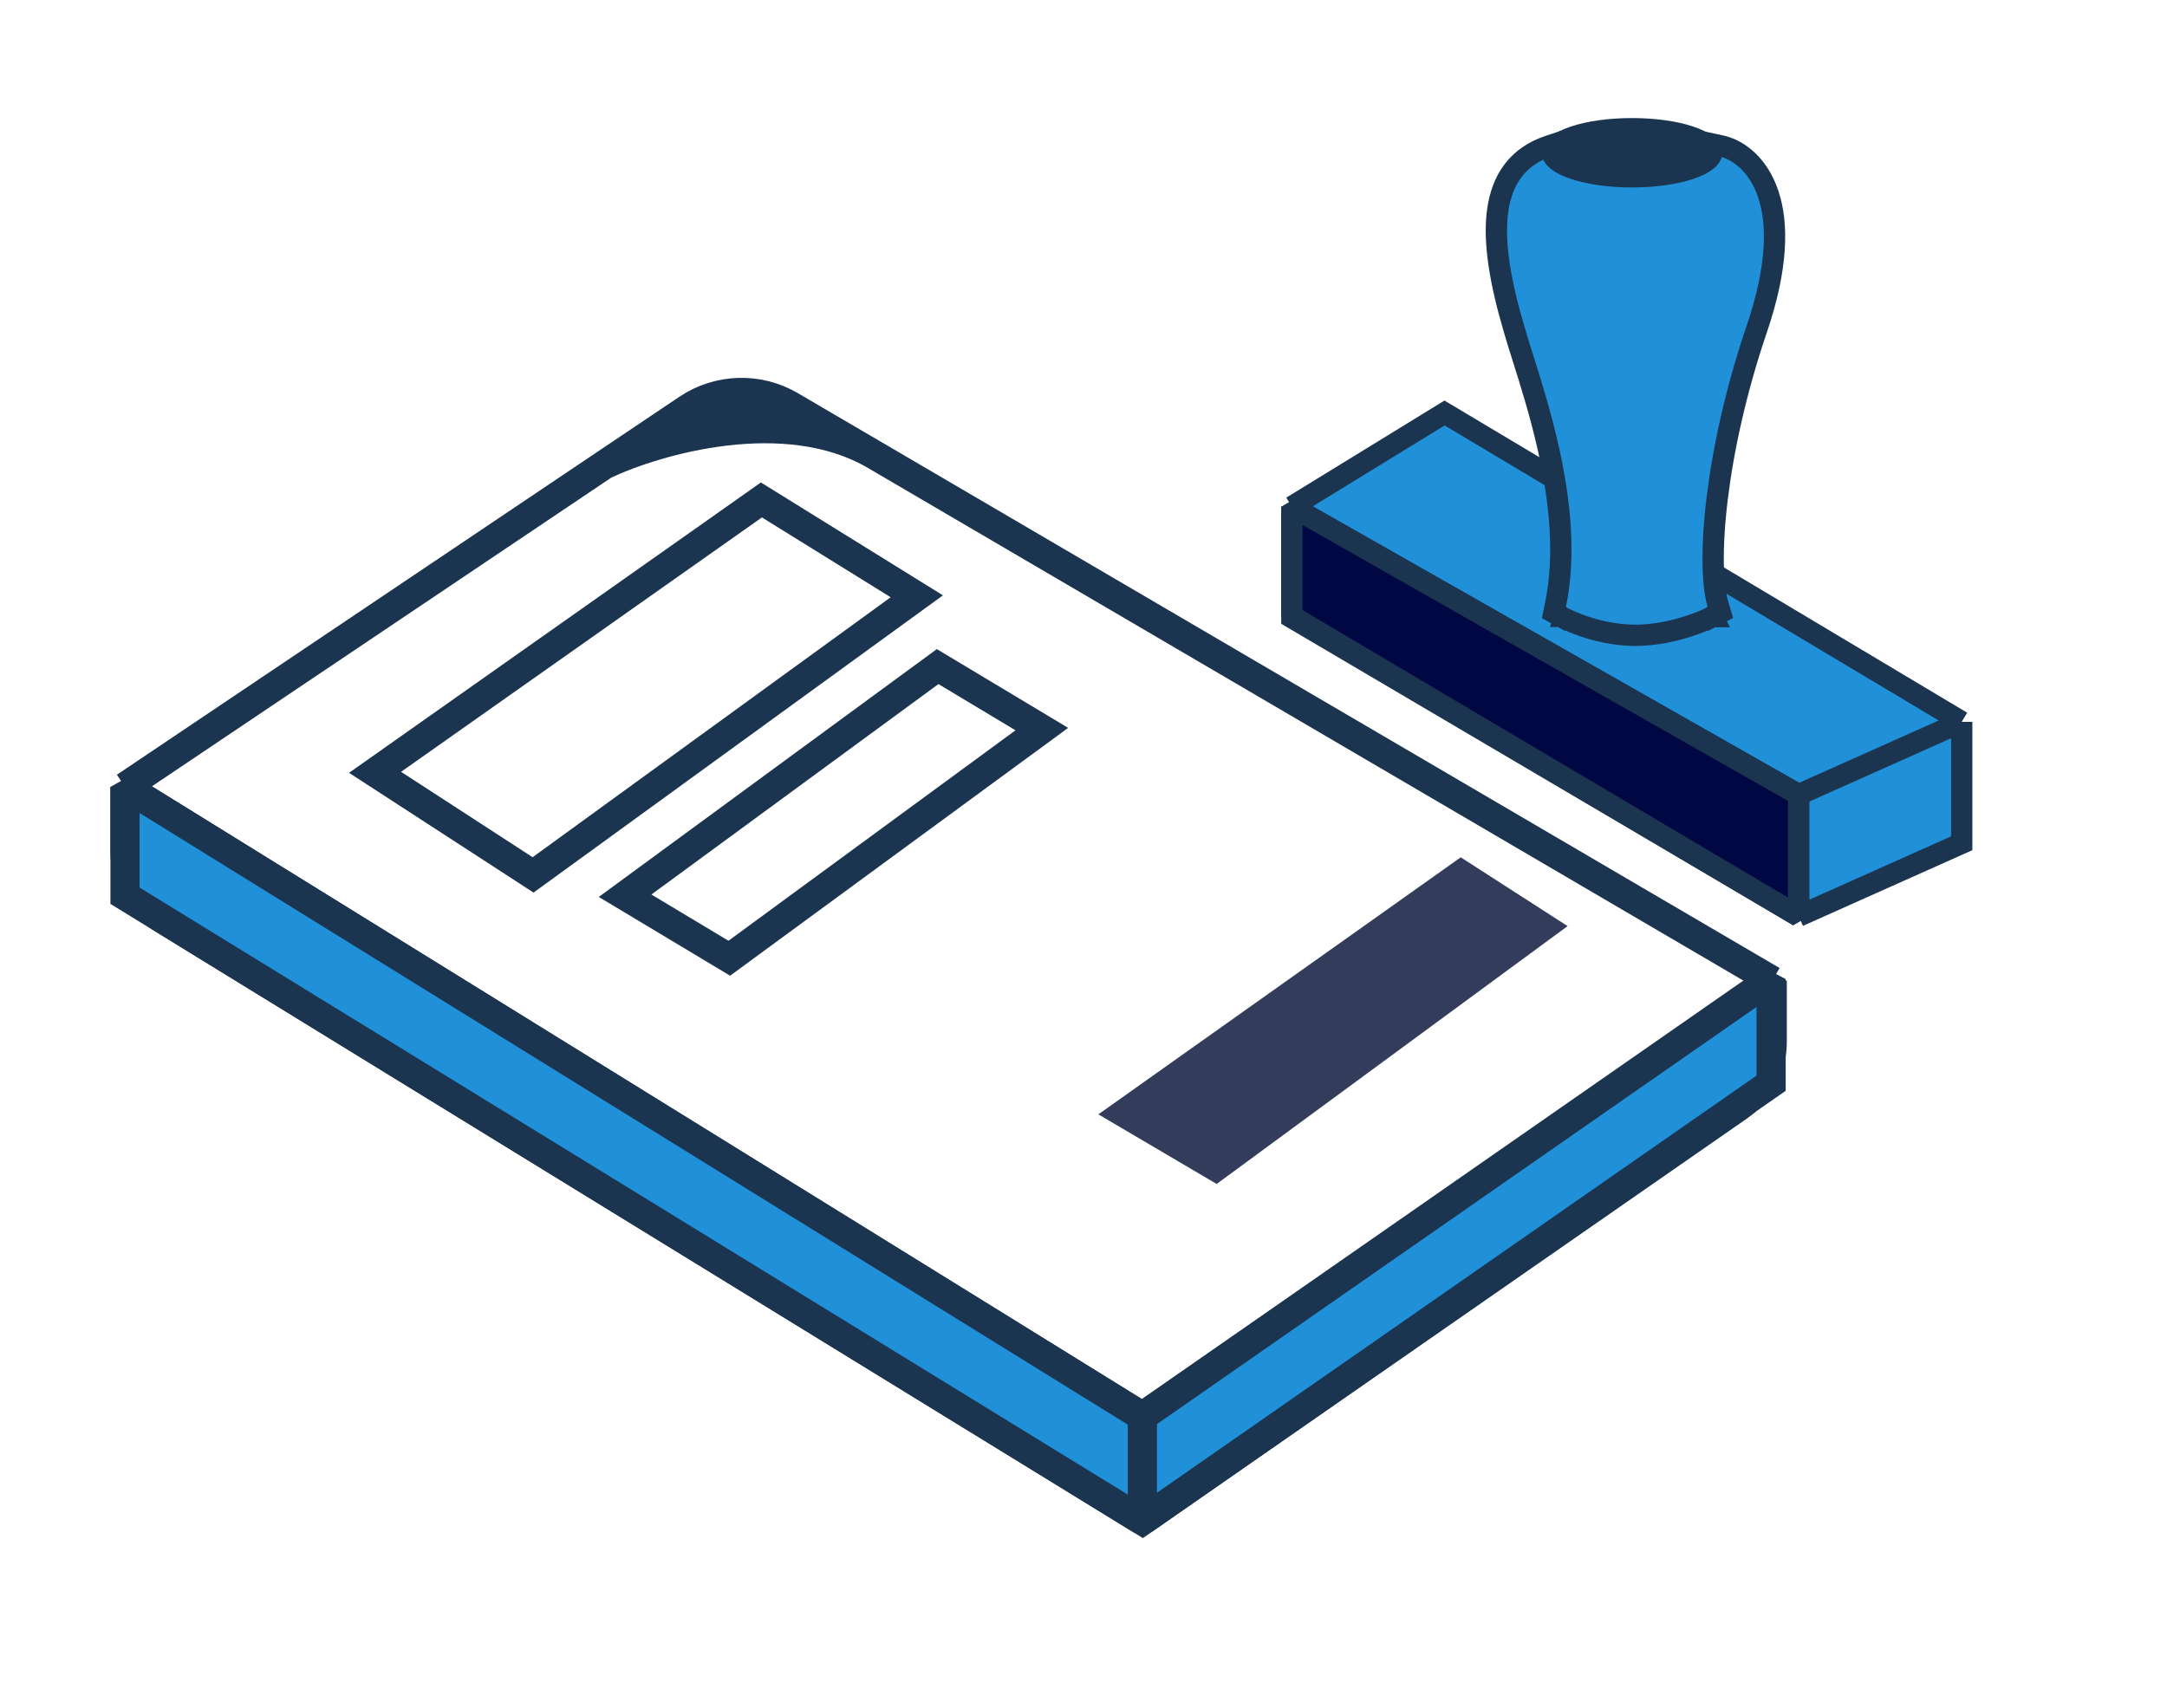
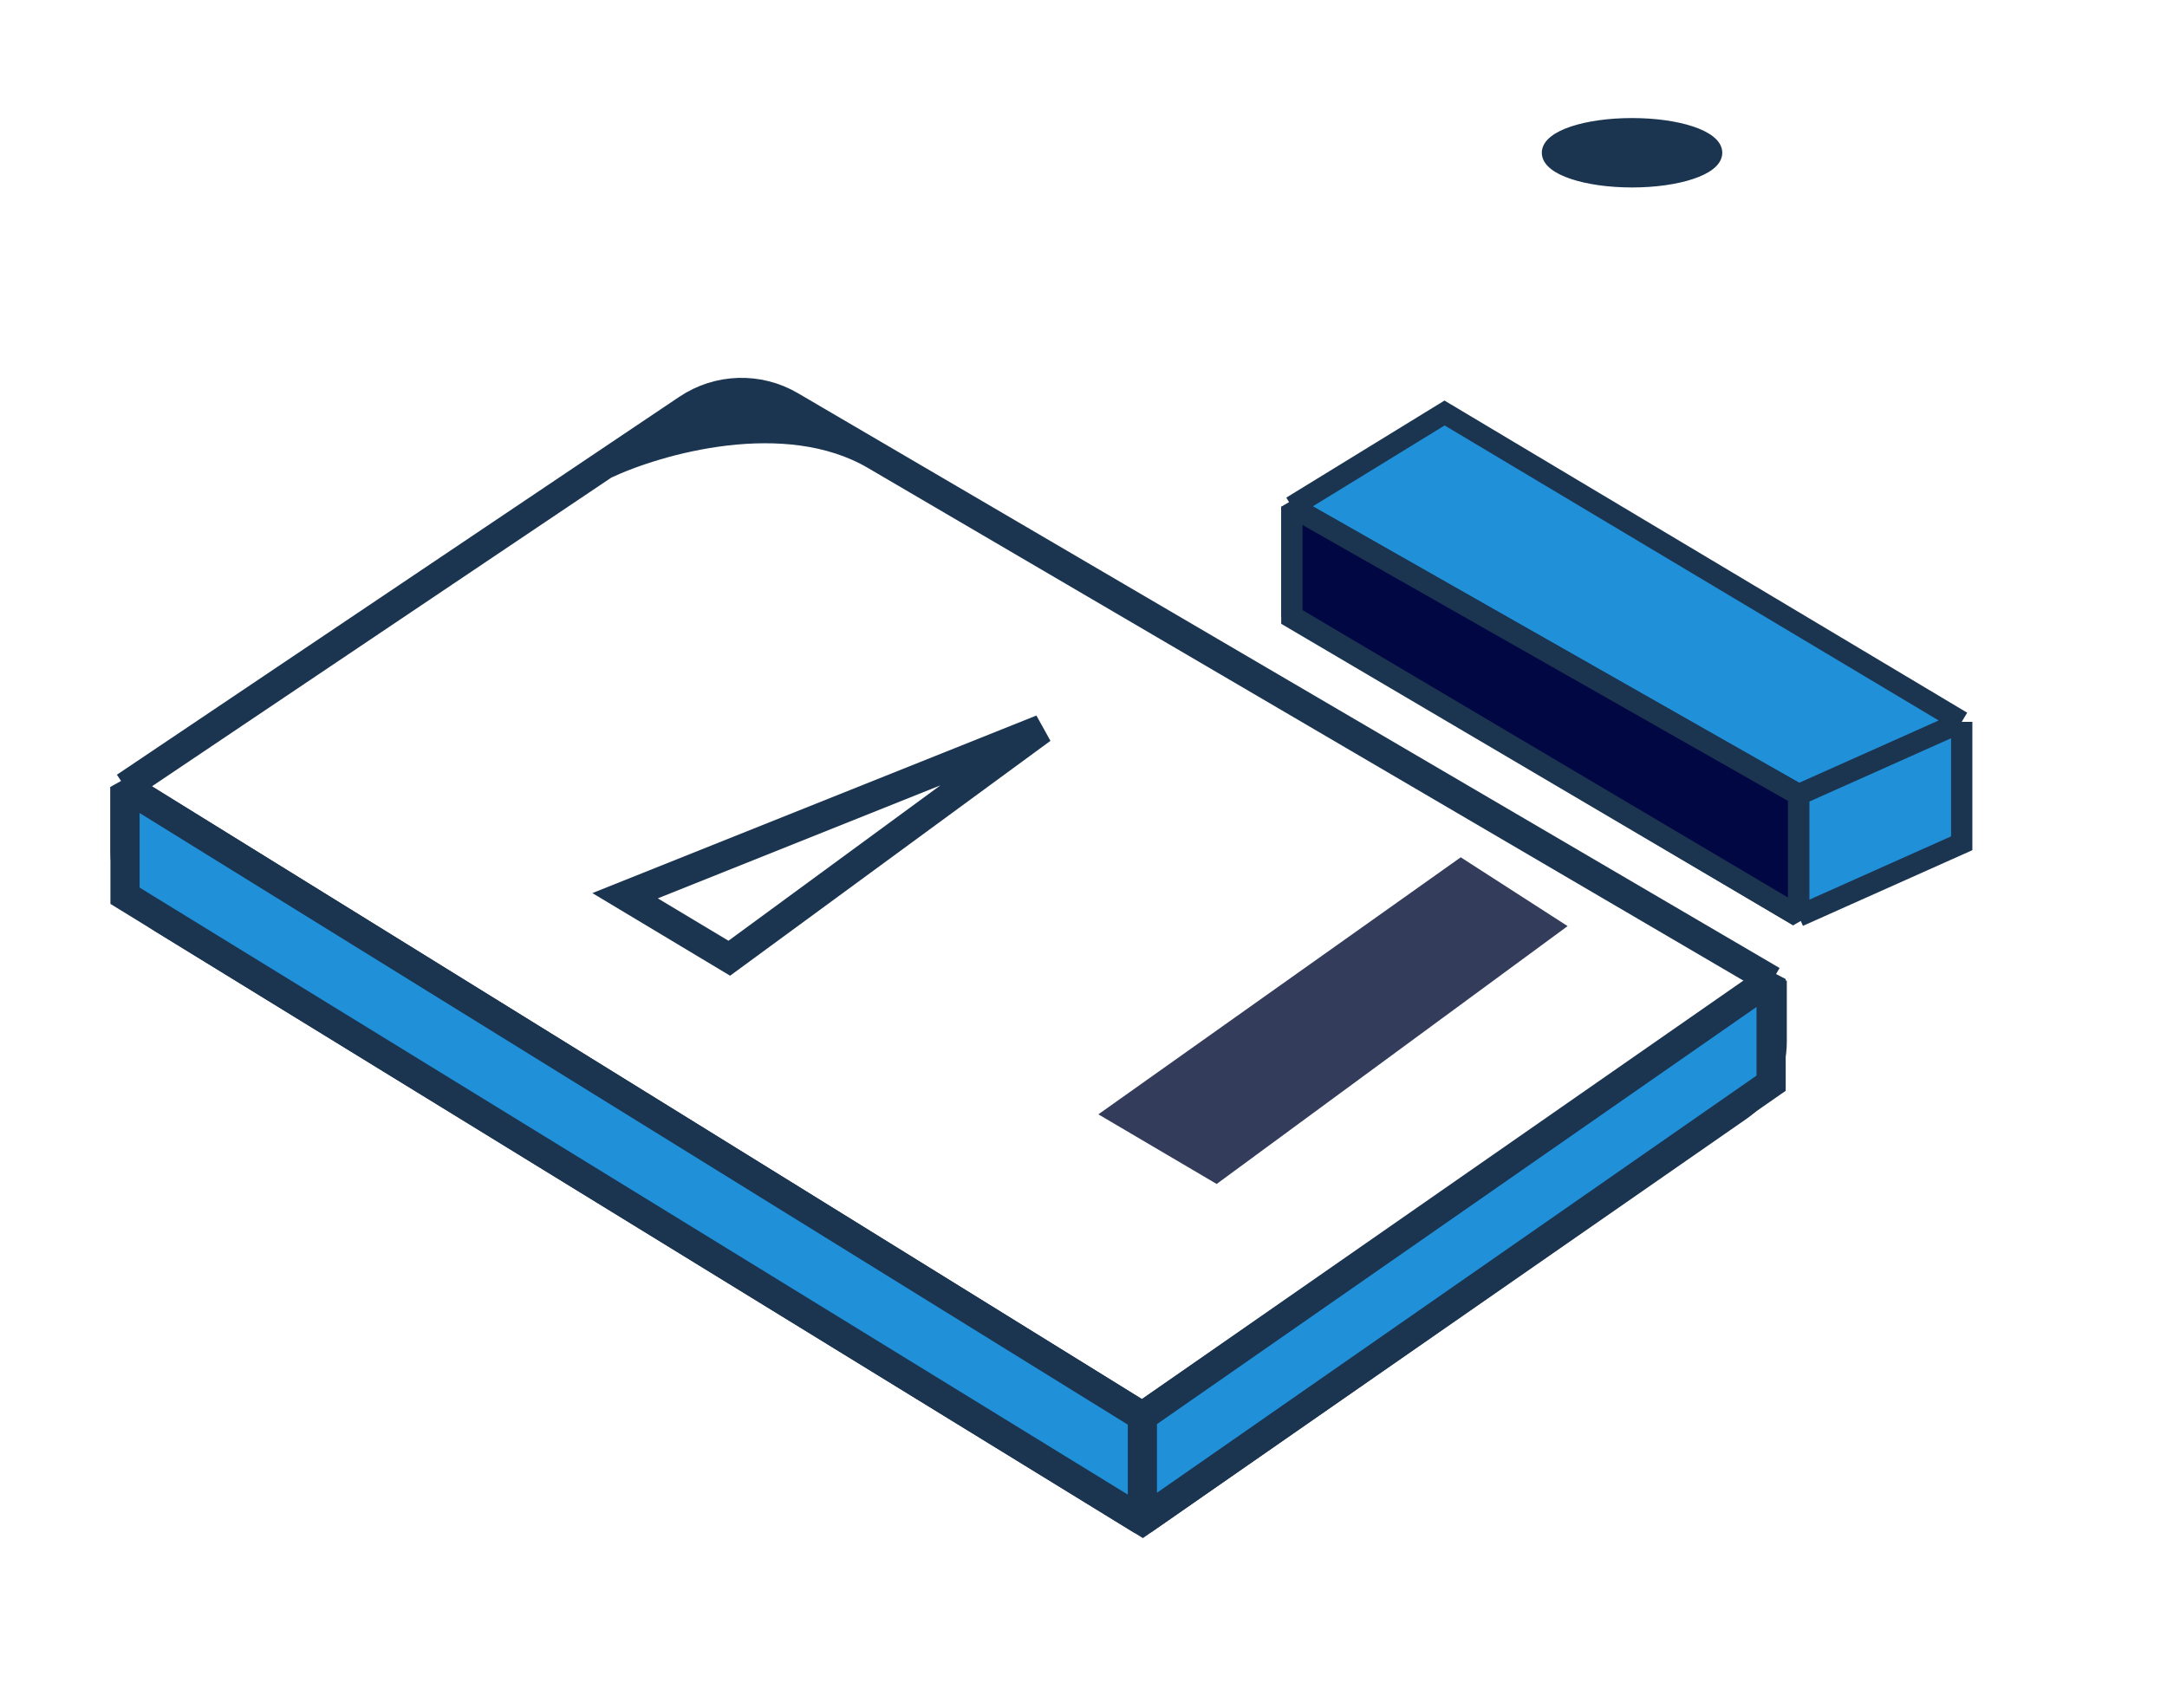
<svg xmlns="http://www.w3.org/2000/svg" width="52" height="41" viewBox="0 0 52 41" fill="none">
  <path d="M31 14.827V12.162L34.664 9.913L47.074 17.326V20.241L43.16 21.99L31 14.827Z" fill="#2090D9" />
  <path d="M31 12.162V14.827L43.16 21.99M31 12.162L43.16 19.075M31 12.162L34.664 9.913L47.074 17.326M43.16 21.99V19.075M43.16 21.99L47.074 20.241V17.326M43.16 19.075L47.074 17.326" stroke="#1B3450" stroke-width="0.511" />
  <path d="M31 14.789V12.162L43.16 19.075V21.99L31 14.789Z" fill="#010743" stroke="#1B3450" stroke-width="0.511" stroke-linejoin="bevel" />
-   <path d="M41.291 3.5L40.982 3.434V3.745C40.979 3.752 40.967 3.773 40.922 3.808C40.853 3.863 40.737 3.923 40.571 3.978C40.242 4.088 39.771 4.161 39.239 4.161C38.707 4.161 38.235 4.088 37.906 3.978C37.74 3.923 37.624 3.863 37.555 3.808C37.511 3.773 37.498 3.752 37.495 3.745V3.395L37.159 3.507C36.804 3.626 36.52 3.82 36.312 4.091C36.106 4.361 35.988 4.692 35.937 5.067C35.837 5.809 35.997 6.766 36.332 7.898C36.387 8.094 36.461 8.329 36.546 8.596C36.73 9.181 36.964 9.92 37.152 10.754C37.423 11.962 37.581 13.308 37.325 14.521L37.287 14.705L37.451 14.796L37.576 14.573C37.451 14.796 37.451 14.797 37.451 14.797L37.451 14.797L37.452 14.797L37.453 14.797L37.455 14.799L37.464 14.803C37.471 14.807 37.48 14.812 37.493 14.819C37.518 14.832 37.554 14.85 37.6 14.871C37.691 14.913 37.822 14.969 37.983 15.025C38.303 15.136 38.749 15.249 39.245 15.249C39.739 15.249 40.201 15.136 40.535 15.026C40.703 14.971 40.841 14.916 40.938 14.874C40.986 14.853 41.024 14.835 41.051 14.822C41.064 14.816 41.075 14.811 41.082 14.807L41.091 14.803L41.093 14.801L41.094 14.801L41.094 14.801L41.095 14.801C41.095 14.801 41.095 14.801 40.978 14.573L41.095 14.801L41.283 14.704L41.223 14.5C41.086 14.041 41.063 13.133 41.208 11.947C41.352 10.773 41.658 9.36 42.152 7.909C42.662 6.413 42.669 5.366 42.431 4.658C42.192 3.944 41.708 3.588 41.291 3.5ZM37.495 3.744C37.495 3.743 37.495 3.743 37.495 3.743C37.495 3.743 37.495 3.743 37.495 3.744Z" fill="#2090D9" stroke="#1B3450" stroke-width="0.511" />
  <path d="M39.163 4.416C39.721 4.416 40.23 4.341 40.603 4.216C40.788 4.155 40.945 4.079 41.056 3.991C41.167 3.904 41.245 3.795 41.245 3.666C41.245 3.538 41.167 3.429 41.056 3.342C40.945 3.254 40.788 3.178 40.603 3.116C40.23 2.992 39.721 2.917 39.163 2.917C38.605 2.917 38.095 2.992 37.723 3.116C37.537 3.178 37.381 3.254 37.27 3.342C37.159 3.429 37.081 3.538 37.081 3.666C37.081 3.795 37.159 3.904 37.27 3.991C37.381 4.079 37.537 4.155 37.723 4.216C38.095 4.341 38.605 4.416 39.163 4.416Z" fill="#1B3450" stroke="#1B3450" stroke-width="0.167" />
  <path d="M3 18.886L27.413 34M3 18.886L14.5 11.156M3 18.886V20.443C3 21.1 3.341 21.709 3.901 22.053L27.413 36.5M42.527 23.537L27.413 34M42.527 23.537L21 10.928M42.527 23.537V25.012C42.527 25.631 42.224 26.211 41.715 26.564L27.413 36.5M27.413 34V36.5M14.5 11.156L16.496 9.815C17.237 9.317 18.198 9.287 18.968 9.738L21 10.928M14.5 11.156C15.772 10.556 18.853 9.671 21 10.928" stroke="#1B3450" stroke-width="0.7" />
-   <path d="M9 18.538L12.792 21L22 14.313L18.271 12L16.249 13.426L9 18.538Z" stroke="#1B3450" stroke-width="0.7" />
-   <path d="M15 21.5L17.5 23L25 17.5L22.5 16L15 21.5Z" stroke="#1B3450" stroke-width="0.7" />
+   <path d="M15 21.5L17.5 23L25 17.5L15 21.5Z" stroke="#1B3450" stroke-width="0.7" />
  <g filter="url(#filter0_f_161_1175)">
    <path d="M27 26.72L29.174 28L37 22.248L35.062 21L33.304 22.248L27 26.72Z" fill="#333C5B" />
    <path d="M27 26.72L29.174 28L37 22.248L35.062 21L33.304 22.248L27 26.72Z" stroke="#333C5B" stroke-width="0.7" />
  </g>
  <path d="M17 9.5H19V10L16.5 10.5L17 9.5Z" fill="#1B3450" />
  <path d="M27.413 34L42.5 23.5V26L27.413 36.5L3 21.5V18.887L27.413 34Z" fill="#2090D9" />
  <path d="M42.5 23.5H42.85L42.3 23.213L42.5 23.5ZM3 18.887L3.184 18.589L2.65 18.887H3ZM3 21.5H2.65V21.696L2.817 21.799L3 21.5ZM27.413 36.5L27.23 36.798L27.425 36.919L27.613 36.788L27.413 36.5ZM42.5 26L42.7 26.287L42.85 26.183V26H42.5ZM42.3 23.213L27.213 33.713L27.613 34.287L42.7 23.787L42.3 23.213ZM27.597 33.703L3.184 18.589L2.816 19.184L27.229 34.298L27.597 33.703ZM2.65 18.887V21.5H3.35V18.887H2.65ZM2.817 21.799L27.23 36.798L27.596 36.202L3.183 21.202L2.817 21.799ZM27.763 36.5V34H27.063V36.5H27.763ZM27.613 36.788L42.7 26.287L42.3 25.713L27.213 36.213L27.613 36.788ZM42.85 26V23.5H42.15V26H42.85Z" fill="#1B3450" />
  <defs>
    <filter id="filter0_f_161_1175" x="25.859" y="20.08" width="12.256" height="8.836" filterUnits="userSpaceOnUse" color-interpolation-filters="sRGB">
      <feFlood flood-opacity="0" result="BackgroundImageFix" />
      <feBlend mode="normal" in="SourceGraphic" in2="BackgroundImageFix" result="shape" />
      <feGaussianBlur stdDeviation="0.249" result="effect1_foregroundBlur_161_1175" />
    </filter>
  </defs>
</svg>